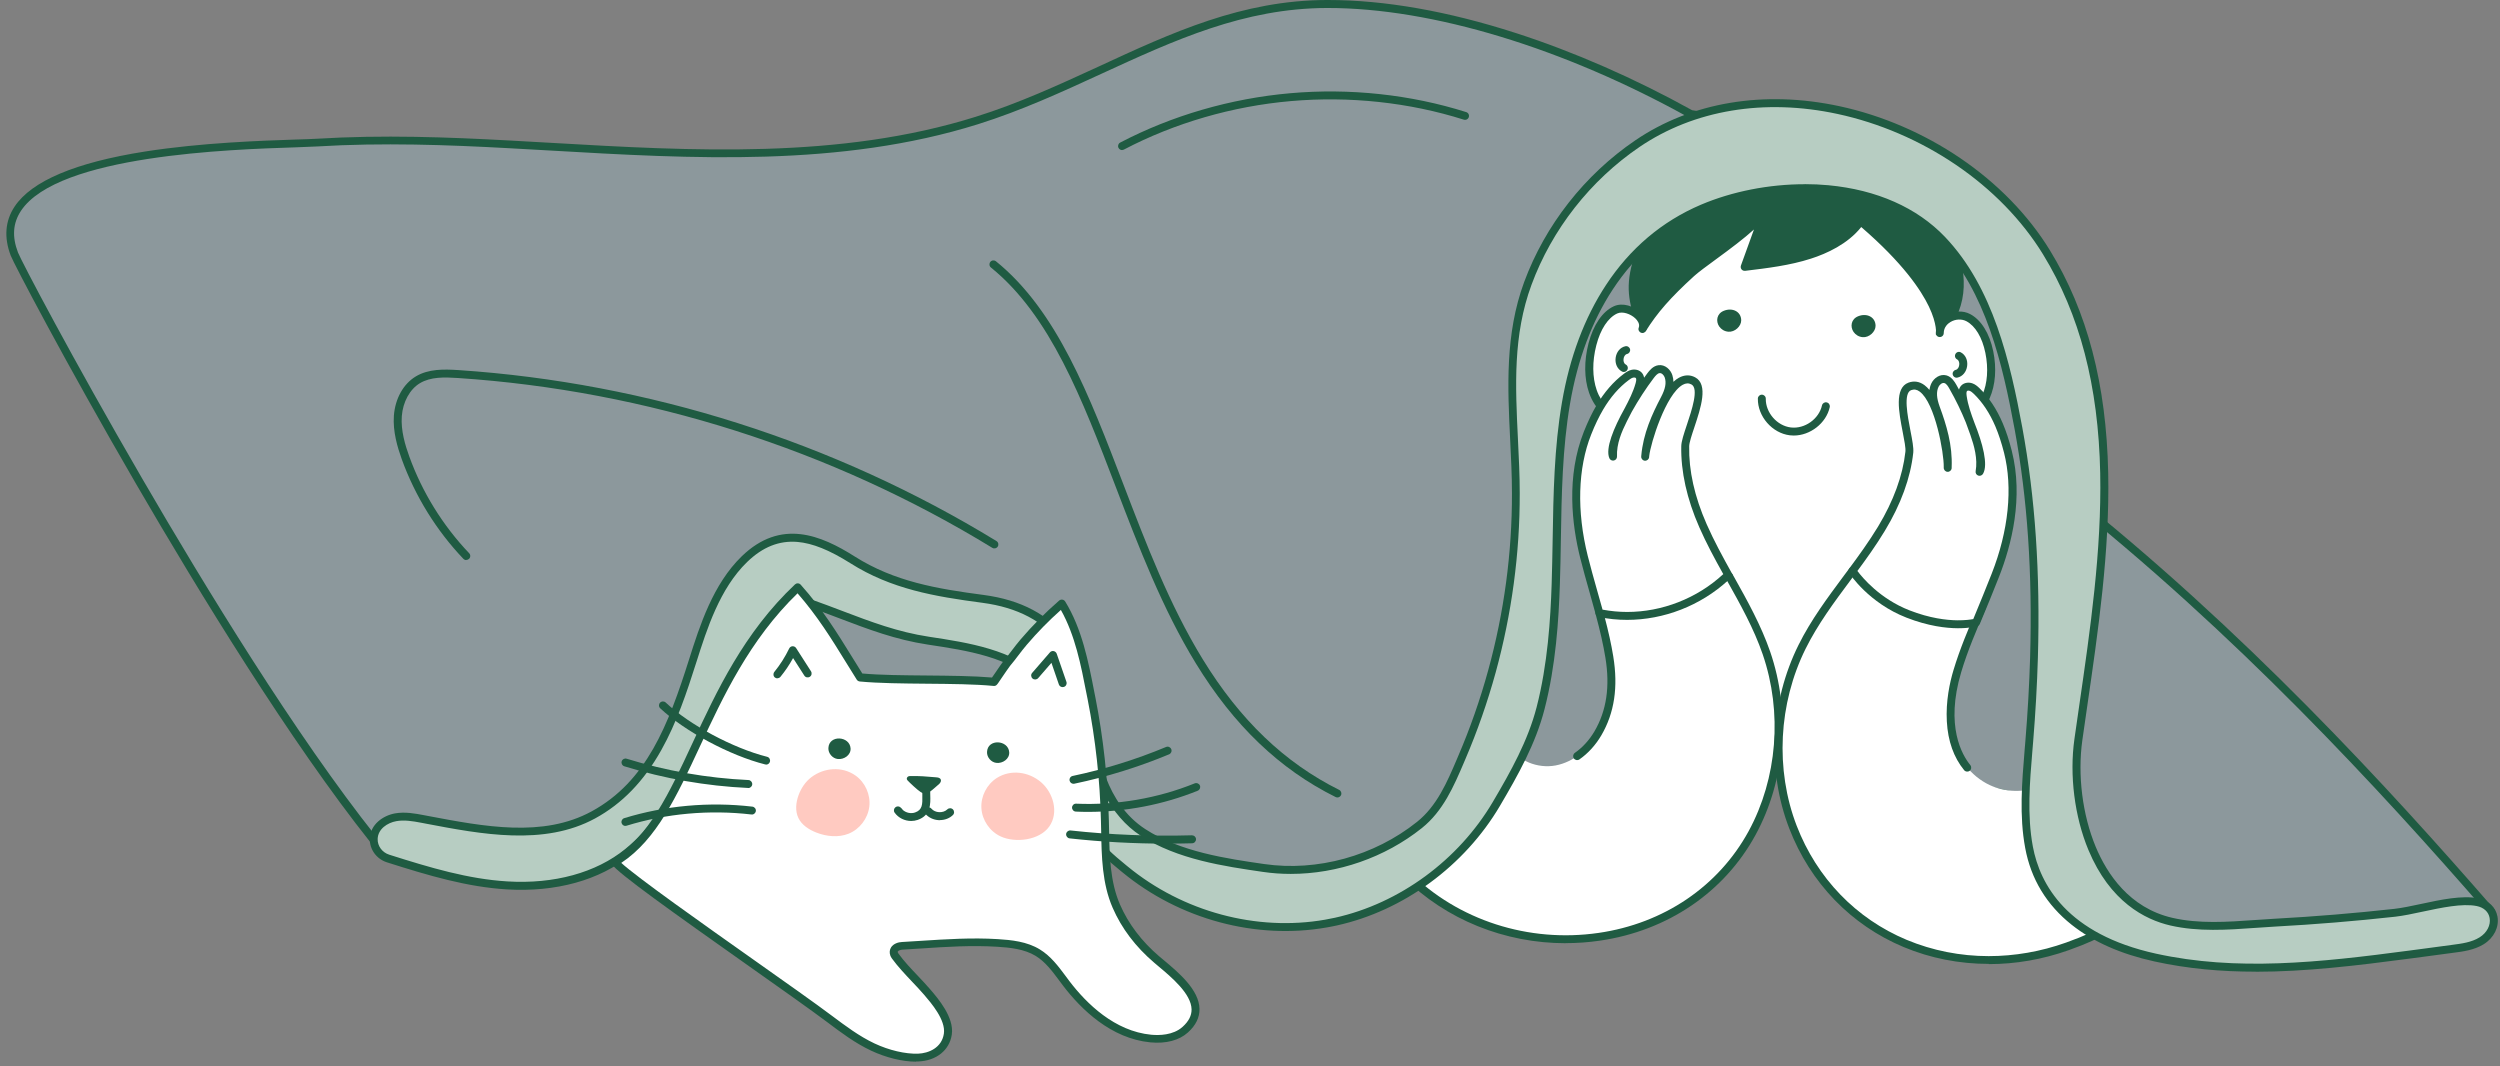
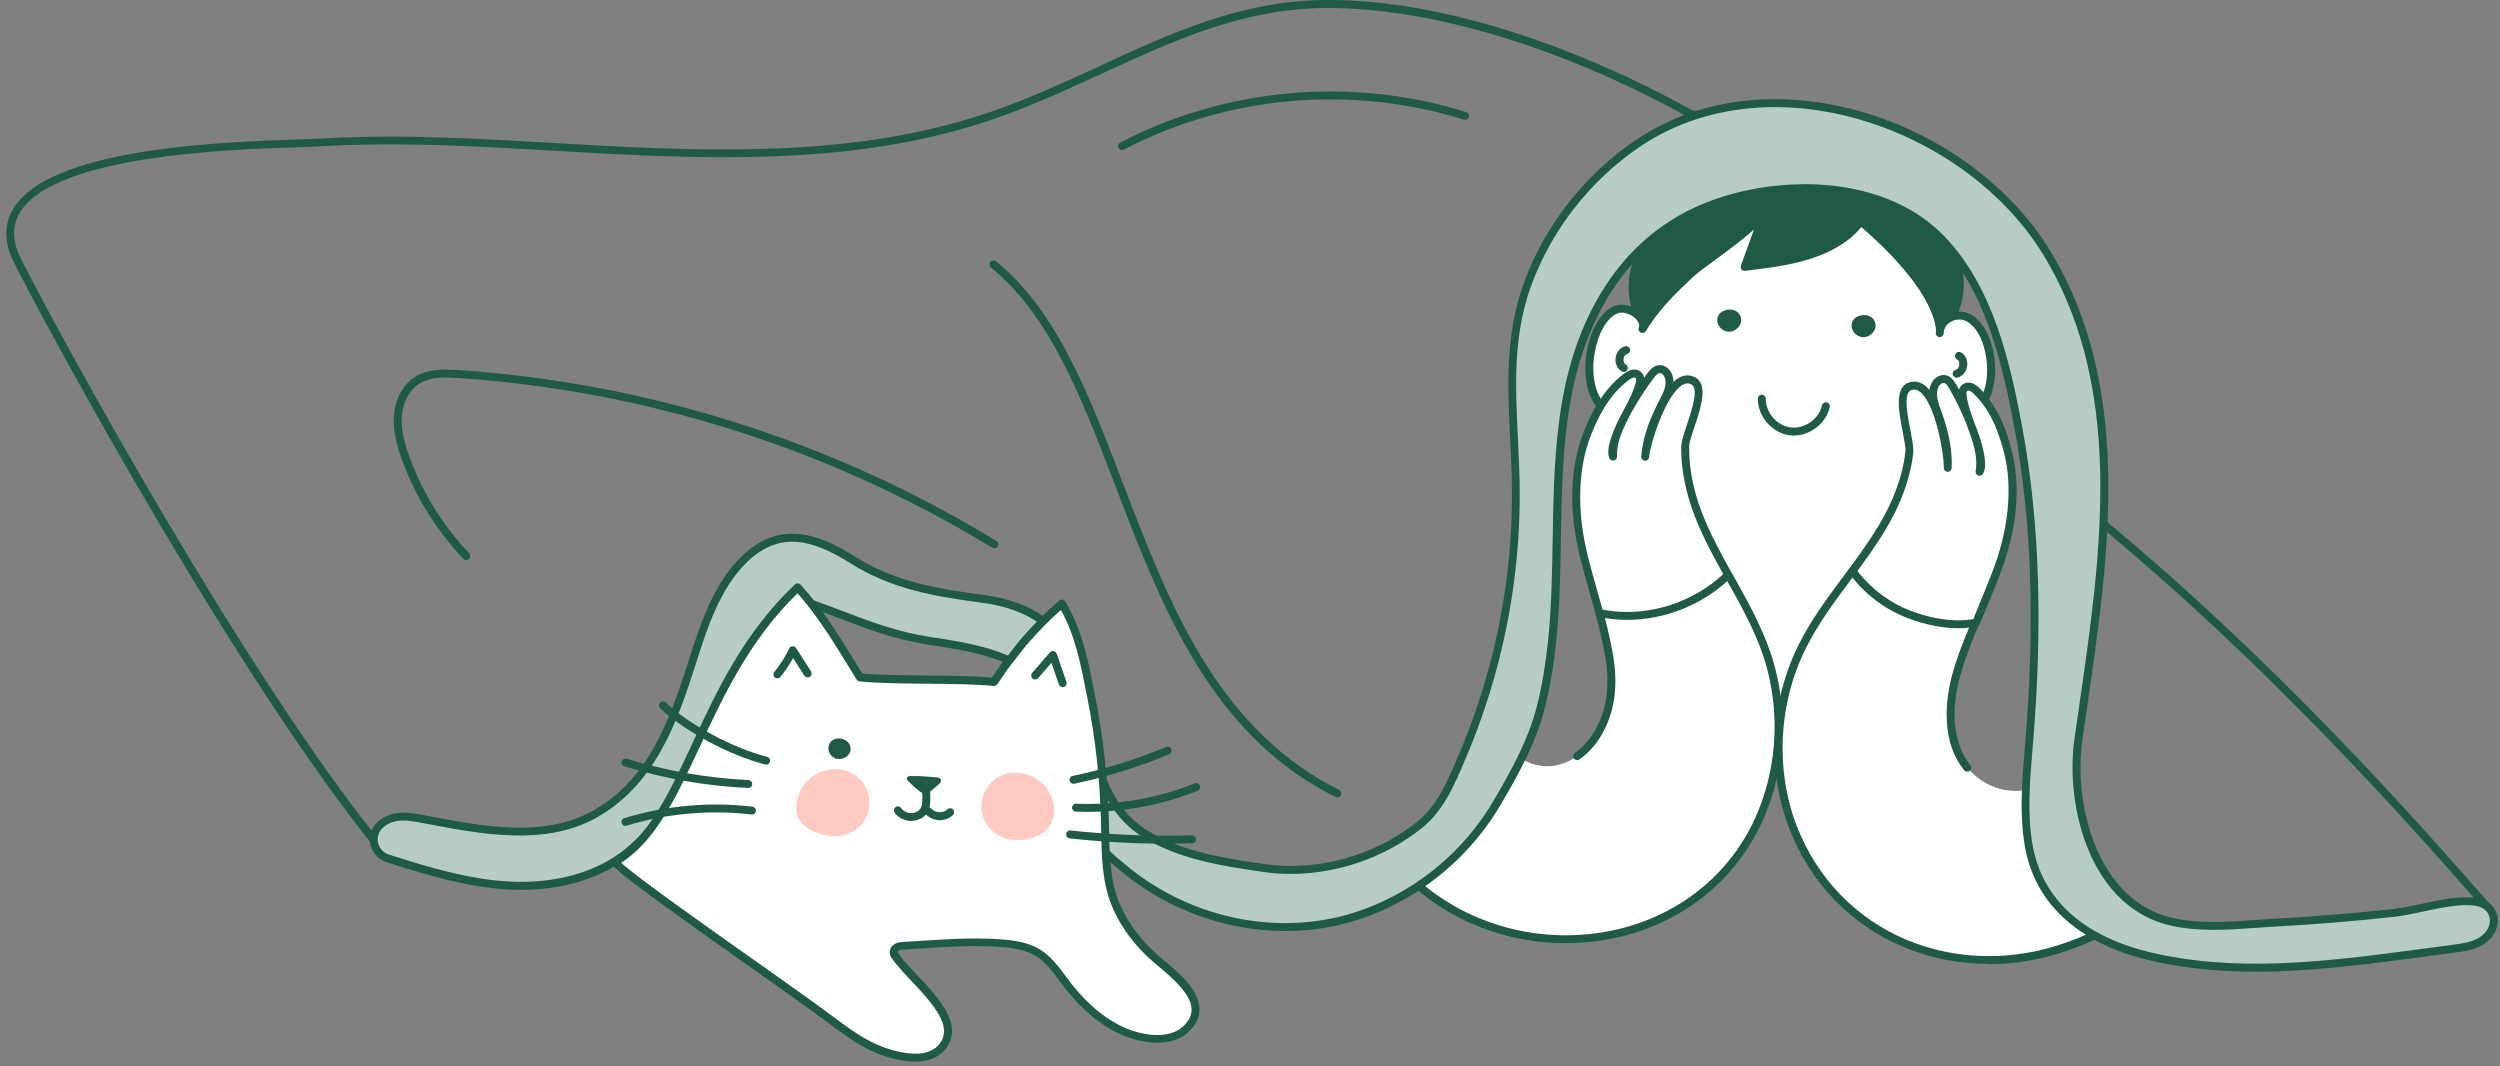
<svg xmlns="http://www.w3.org/2000/svg" width="347" height="148" viewBox="0 0 347 148" fill="none">
  <rect x="0" y="0" width="347" height="148" fill="#808080" stroke="none" />
  <g clip-path="url(#clip0_1330_120)">
-     <path opacity="0.3" d="M345.799 126.541C329.409 107.691 309.819 86.751 286.359 68.191C286.359 68.191 278.079 35.441 271.879 29.571C261.039 19.321 234.719 15.831 234.719 15.831C219.949 7.621 200.959 0.511 184.189 0.551C166.159 0.601 152.499 11.421 135.609 16.701C114.809 23.211 92.449 21.191 70.679 20.011C61.769 19.531 52.879 19.221 43.969 19.771C37.379 20.181 -3.891 19.771 1.999 35.241C2.849 37.471 30.679 89.941 51.869 116.561C51.869 116.561 64.529 121.511 75.659 120.511C95.579 118.711 123.009 109.271 151.189 107.291C151.189 107.291 148.669 122.081 177.789 125.111C197.809 127.191 203.309 110.051 206.249 109.361C251.949 98.541 267.629 109.501 287.389 111.781C287.389 111.781 289.189 129.441 299.349 130.541C333.479 134.221 345.799 126.541 345.799 126.541Z" fill="#A9D1DE" />
    <path d="M316.709 132.09C311.699 132.09 305.919 131.81 299.289 131.1C294.909 130.63 291.369 127.12 289.039 120.96C287.609 117.17 287.049 113.53 286.889 112.29C282.079 111.7 277.499 110.61 272.669 109.46C265.069 107.65 257.209 105.78 246.769 105.33C234.819 104.8 221.609 106.3 206.379 109.91C205.839 110.04 204.849 111.37 203.799 112.78C200.329 117.46 194.079 125.86 181.089 125.86C180.019 125.86 178.899 125.8 177.729 125.68C171.099 124.99 165.559 123.63 161.259 121.64C157.769 120.02 155.069 117.98 153.239 115.57C150.749 112.29 150.529 109.23 150.579 107.91C135.039 109.07 119.509 112.51 105.799 115.56C94.839 117.99 84.499 120.29 75.709 121.09C74.679 121.18 73.639 121.23 72.589 121.23C62.319 121.23 51.789 117.16 51.669 117.11C51.579 117.07 51.499 117.02 51.439 116.94C40.299 102.95 27.559 82.1 18.829 67.07C9.019 50.17 1.899 36.55 1.489 35.48C0.529 32.95 0.709 30.66 2.029 28.67C4.389 25.12 10.479 22.55 20.139 21.03C27.969 19.8 36.459 19.52 41.009 19.37C42.279 19.33 43.279 19.3 43.929 19.26C53.139 18.69 62.239 19.04 70.699 19.5C72.589 19.6 74.489 19.71 76.389 19.82C96.129 20.96 116.539 22.13 135.429 16.21C141.379 14.35 147.009 11.76 152.439 9.26C162.709 4.5 172.409 0.03 184.169 0C184.219 0 184.279 0 184.329 0C192.179 0 200.939 1.54 210.349 4.57C218.449 7.18 226.919 10.89 234.869 15.3C236.939 15.59 261.669 19.18 272.229 29.17C278.309 34.92 286.079 64.97 286.819 67.87C311.469 87.4 331.489 109.28 346.189 126.18C346.299 126.3 346.339 126.46 346.319 126.62C346.299 126.78 346.199 126.92 346.069 127.01C345.939 127.09 342.819 129 335.459 130.47C331.239 131.31 325.059 132.09 316.689 132.09H316.709ZM242.049 104.12C243.659 104.12 245.239 104.15 246.809 104.22C257.349 104.68 265.619 106.65 272.919 108.38C277.869 109.56 282.539 110.67 287.449 111.23C287.709 111.26 287.909 111.46 287.939 111.72C287.959 111.89 289.809 128.95 299.409 129.99C316.909 131.88 328.509 130.71 335.159 129.4C340.619 128.32 343.729 126.98 344.919 126.38C330.269 109.56 310.399 87.92 286.009 68.62C285.909 68.54 285.849 68.44 285.819 68.32C285.739 67.99 277.509 35.66 271.489 29.97C267.139 25.86 259.429 22.21 249.189 19.42C241.409 17.3 234.899 16.41 234.629 16.38C234.559 16.38 234.489 16.35 234.429 16.32C217.029 6.65 198.779 1.11 184.319 1.11C184.269 1.11 184.219 1.11 184.169 1.11C172.649 1.14 163.059 5.56 152.899 10.23C147.429 12.75 141.769 15.35 135.749 17.24C116.659 23.22 96.149 22.04 76.309 20.89C74.409 20.78 72.509 20.67 70.619 20.57C62.189 20.11 53.129 19.77 43.979 20.33C43.309 20.37 42.299 20.4 41.029 20.45C32.019 20.74 8.069 21.52 2.919 29.25C1.789 30.95 1.649 32.84 2.499 35.05C2.899 36.11 9.979 49.63 19.769 66.48C28.459 81.44 41.119 102.17 52.199 116.1C53.599 116.62 65.349 120.89 75.599 119.96C84.309 119.17 94.629 116.88 105.549 114.46C119.489 111.36 135.299 107.85 151.139 106.74C151.309 106.73 151.469 106.79 151.589 106.92C151.699 107.05 151.749 107.22 151.729 107.38C151.729 107.41 151.169 111.02 154.149 114.91C155.869 117.17 158.429 119.09 161.759 120.62C165.949 122.55 171.359 123.88 177.849 124.55C184.199 125.21 189.799 123.94 194.489 120.77C198.459 118.09 201.039 114.62 202.919 112.09C204.289 110.25 205.189 109.03 206.129 108.81C219.469 105.65 231.279 104.1 242.059 104.1L242.049 104.12Z" fill="#1F5B42" />
    <path d="M185.63 110.688C185.55 110.688 185.46 110.668 185.38 110.628C177.61 106.768 171.26 100.698 165.98 92.068C161.33 84.478 158.06 75.918 154.89 67.638C150.2 55.378 145.78 43.798 137.54 37.128C137.3 36.938 137.27 36.588 137.46 36.348C137.65 36.108 138 36.078 138.24 36.268C146.71 43.118 151.18 54.838 155.93 67.238C159.08 75.468 162.33 83.988 166.93 91.488C172.1 99.928 178.3 105.868 185.88 109.638C186.15 109.778 186.26 110.108 186.13 110.378C186.03 110.568 185.84 110.688 185.64 110.688H185.63Z" fill="#1F5B42" />
    <path d="M64.721 77.739C64.571 77.739 64.431 77.679 64.321 77.569C60.571 73.639 57.611 68.849 55.761 63.729C55.171 62.079 54.511 59.899 54.671 57.689C54.851 55.329 55.981 53.289 57.711 52.249C59.471 51.189 61.601 51.239 63.641 51.369C89.971 53.129 115.791 61.329 138.311 75.099C138.571 75.259 138.651 75.599 138.491 75.859C138.331 76.119 137.991 76.199 137.731 76.039C115.371 62.359 89.721 54.209 63.571 52.469C61.631 52.339 59.771 52.299 58.281 53.189C56.881 54.029 55.921 55.789 55.771 57.759C55.621 59.759 56.241 61.789 56.801 63.339C58.591 68.309 61.471 72.959 65.121 76.789C65.331 77.009 65.321 77.359 65.101 77.569C64.991 77.669 64.861 77.719 64.721 77.719V77.739Z" fill="#1F5B42" />
    <path d="M155.741 20.83C155.541 20.83 155.351 20.72 155.251 20.53C155.111 20.26 155.211 19.93 155.481 19.79C162.651 16.04 170.811 13.67 179.081 12.94C187.351 12.21 195.791 13.12 203.511 15.56C203.801 15.65 203.961 15.96 203.871 16.25C203.781 16.54 203.471 16.7 203.181 16.61C195.601 14.21 187.301 13.32 179.181 14.03C171.061 14.74 163.041 17.07 156.001 20.76C155.921 20.8 155.831 20.82 155.741 20.82V20.83Z" fill="#1F5B42" />
    <path d="M228.37 36.159C227.4 42.779 227.42 49.549 227.32 55.899C227.19 64.439 227.14 73.549 222.18 77.829C222.18 77.829 223.81 86.829 235.36 91.789C239.5 93.899 243.78 101.349 248.57 101.449C259.65 101.679 271.55 86.969 274.56 77.139C274.56 77.139 271.39 75.149 270.09 70.279C267.91 62.149 269.8 52.959 269.3 44.579C268.83 36.759 268.92 36.449 264.04 30.309C260.7 26.099 255.79 24.759 250.72 24.309C239.98 23.349 230 24.899 228.35 36.149L228.37 36.159Z" fill="white" />
    <path d="M248.841 102.009C248.751 102.009 248.661 102.009 248.571 102.009C245.461 101.939 242.691 99.139 240.001 96.439C238.301 94.719 236.691 93.1 235.121 92.299C229.031 89.68 225.701 85.939 223.971 83.26C222.081 80.329 221.651 78.04 221.631 77.939C221.601 77.749 221.661 77.549 221.811 77.419C226.501 73.37 226.621 64.7 226.751 56.319V55.9C226.771 55.23 226.771 54.55 226.781 53.87C226.861 48.05 226.931 42.039 227.801 36.08C228.581 30.73 231.311 27.059 235.911 25.149C239.531 23.649 244.391 23.2 250.771 23.77C253.721 24.029 256.161 24.57 258.231 25.399C260.811 26.439 262.851 27.93 264.471 29.98C269.341 36.12 269.381 36.719 269.811 44.039L269.841 44.569C270.031 47.69 269.881 50.969 269.741 54.139C269.501 59.529 269.261 65.109 270.611 70.159C271.841 74.76 274.811 76.669 274.841 76.689C275.051 76.82 275.151 77.079 275.071 77.32C273.491 82.499 269.621 88.689 264.971 93.48C259.611 98.999 253.881 102.029 248.811 102.029L248.841 102.009ZM235.631 91.309C237.351 92.189 239.021 93.879 240.791 95.659C243.321 98.21 245.941 100.85 248.601 100.91C253.431 101.02 258.971 98.1 264.211 92.7C268.631 88.15 272.321 82.309 273.931 77.37C273.031 76.68 270.671 74.54 269.571 70.439C268.171 65.23 268.421 59.559 268.661 54.09C268.801 50.95 268.941 47.7 268.761 44.63L268.731 44.099C268.281 36.529 268.111 36.309 263.621 30.66C260.881 27.209 256.891 25.419 250.691 24.869C244.501 24.32 239.811 24.75 236.351 26.169C232.081 27.939 229.641 31.23 228.911 36.239C228.051 42.13 227.971 48.099 227.901 53.88C227.901 54.559 227.881 55.239 227.871 55.91V56.33C227.741 64.809 227.611 73.579 222.791 78.029C222.971 78.719 223.521 80.54 224.931 82.7C226.581 85.24 229.761 88.79 235.581 91.29C235.581 91.29 235.581 91.29 235.591 91.29C235.591 91.29 235.611 91.29 235.621 91.299L235.631 91.309Z" fill="#1A1E22" />
-     <path d="M269.249 46.48C273.089 41.83 272.179 37.96 270.879 32.78C269.929 28.98 268.258 28.38 264.148 25.59C256.328 20.29 244.798 19.86 236.578 24.56C231.948 27.21 228.689 31.23 227.279 35.95C226.169 39.69 226.479 41.7 227.949 45.68C229.689 42.91 231.659 40.75 234.779 37.9C236.999 35.87 245.279 30.83 245.349 28.23C244.289 31.16 243.229 34.1 242.159 37.03C245.219 36.66 248.299 36.29 251.169 35.36C254.039 34.43 256.718 32.9 258.238 30.69C270.398 41.02 269.249 46.48 269.249 46.48Z" fill="#1F5B42" />
+     <path d="M269.249 46.48C273.089 41.83 272.179 37.96 270.879 32.78C269.929 28.98 268.258 28.38 264.148 25.59C256.328 20.29 244.798 19.86 236.578 24.56C231.948 27.21 228.689 31.23 227.279 35.95C226.169 39.69 226.479 41.7 227.949 45.68C229.689 42.91 231.659 40.75 234.779 37.9C236.999 35.87 245.279 30.83 245.349 28.23C244.289 31.16 243.229 34.1 242.159 37.03C245.219 36.66 248.299 36.29 251.169 35.36C254.039 34.43 256.718 32.9 258.238 30.69C270.398 41.02 269.249 46.48 269.249 46.48" fill="#1F5B42" />
    <path d="M269.249 47.032C269.169 47.032 269.089 47.012 269.009 46.982C268.779 46.872 268.659 46.622 268.709 46.382C268.709 46.342 268.919 45.032 267.729 42.542C266.629 40.252 264.119 36.502 258.339 31.512C256.469 33.872 253.539 35.202 251.349 35.902C248.409 36.852 245.269 37.222 242.229 37.592C242.039 37.612 241.849 37.542 241.729 37.392C241.609 37.242 241.579 37.042 241.639 36.862L243.449 31.852C242.079 33.102 240.229 34.492 238.149 36.012C236.869 36.952 235.759 37.762 235.149 38.312C231.849 41.322 230.029 43.402 228.419 45.982C228.309 46.162 228.099 46.262 227.899 46.242C227.689 46.222 227.509 46.082 227.439 45.882C225.929 41.802 225.599 39.662 226.759 35.802C228.209 30.942 231.599 26.782 236.309 24.092C240.369 21.772 245.429 20.592 250.539 20.782C255.649 20.972 260.599 22.522 264.459 25.142C265.009 25.512 265.529 25.862 265.989 26.162C269.019 28.162 270.539 29.162 271.419 32.652C272.719 37.832 273.749 41.912 269.679 46.842C269.569 46.972 269.419 47.042 269.249 47.042V47.032ZM258.239 30.142C258.369 30.142 258.499 30.192 258.599 30.272C267.189 37.572 269.259 42.542 269.709 44.942C272.359 40.972 271.499 37.522 270.339 32.912C269.569 29.832 268.339 29.022 265.369 27.072C264.909 26.772 264.389 26.422 263.829 26.042C256.209 20.872 244.859 20.452 236.839 25.032C232.379 27.582 229.169 31.512 227.799 36.102C226.829 39.362 226.979 41.222 228.089 44.442C229.619 42.192 231.429 40.202 234.399 37.492C235.059 36.892 236.179 36.072 237.489 35.112C239.749 33.452 243.289 30.872 244.419 29.132L244.819 28.042C244.909 27.792 245.169 27.642 245.439 27.692C245.709 27.742 245.899 27.982 245.889 28.252C245.879 28.672 245.719 29.122 245.429 29.592L242.969 36.382C245.679 36.052 248.439 35.672 250.989 34.842C254.939 33.572 256.859 31.712 257.769 30.382C257.859 30.252 257.999 30.172 258.149 30.152C258.169 30.152 258.199 30.152 258.219 30.152L258.239 30.142Z" fill="#1F5B42" />
    <path d="M228.071 45.722C228.051 45.522 228.031 45.182 227.971 44.932C227.591 43.412 225.801 42.302 224.231 43.022C222.601 43.772 221.541 45.792 221.031 47.802C220.471 49.972 220.401 52.342 221.091 54.342C221.781 56.342 223.311 57.912 225.141 58.122C227.581 58.402 230.361 55.842 230.811 53.652C231.101 52.252 231.331 48.242 230.701 46.962C230.251 46.042 228.131 46.202 228.081 45.732L228.071 45.722Z" fill="white" />
    <path d="M225.51 58.69C225.36 58.69 225.21 58.69 225.07 58.66C223.13 58.44 221.36 56.81 220.56 54.51C219.88 52.55 219.85 50.11 220.49 47.65C221.15 45.1 222.42 43.23 224 42.51C225.24 41.94 226.81 42.51 227.72 43.38C228.51 44.12 228.79 45.05 228.48 45.87C228.37 46.15 228.05 46.3 227.77 46.18C227.49 46.07 227.34 45.75 227.46 45.47C227.67 44.92 227.19 44.39 226.97 44.18C226.33 43.58 225.22 43.17 224.47 43.51C223.2 44.09 222.14 45.7 221.57 47.92C220.99 50.17 221.01 52.38 221.62 54.14C222.28 56.04 223.69 57.38 225.21 57.55C226.25 57.67 227.4 57.18 228.24 56.27C228.45 56.05 228.79 56.03 229.02 56.24C229.24 56.45 229.26 56.79 229.05 57.02C228.08 58.07 226.79 58.67 225.53 58.67L225.51 58.69Z" fill="#1F5B42" />
    <path d="M225.381 51.631C225.291 51.631 225.201 51.611 225.121 51.561C224.481 51.221 224.141 50.471 224.251 49.661C224.361 48.851 224.881 48.221 225.591 48.061C225.891 47.991 226.181 48.181 226.251 48.471C226.321 48.771 226.131 49.061 225.841 49.131C225.531 49.201 225.381 49.541 225.351 49.811C225.311 50.081 225.371 50.441 225.651 50.591C225.921 50.731 226.021 51.071 225.871 51.341C225.771 51.521 225.581 51.631 225.381 51.631Z" fill="#1F5B42" />
    <path d="M269.17 46.239C269.2 46.049 269.25 45.849 269.32 45.619C269.79 44.209 271.65 43.299 273.18 44.099C274.77 44.929 275.71 46.939 276.1 48.869C276.53 50.969 276.46 53.209 275.65 55.059C274.84 56.899 273.21 58.269 271.37 58.319C268.91 58.389 266.28 55.749 265.96 53.639C265.76 52.289 265.77 48.479 266.47 47.309C266.98 46.479 269.09 46.679 269.17 46.229V46.239Z" fill="white" />
    <path d="M271.27 58.882C269.91 58.882 268.52 58.202 267.54 57.032C267.34 56.802 267.37 56.452 267.61 56.252C267.84 56.052 268.19 56.082 268.39 56.322C269.17 57.252 270.31 57.802 271.36 57.772C272.89 57.722 274.38 56.572 275.15 54.832C275.86 53.222 276.01 51.142 275.57 48.982C275.13 46.832 274.17 45.232 272.93 44.582C272.28 44.242 271.41 44.282 270.73 44.692C270.38 44.902 269.8 45.372 269.79 46.242C269.79 46.542 269.54 46.792 269.23 46.782C268.93 46.782 268.68 46.532 268.69 46.222C268.7 45.192 269.24 44.282 270.17 43.732C271.18 43.132 272.47 43.072 273.45 43.592C274.98 44.392 276.15 46.272 276.66 48.742C277.15 51.132 276.97 53.442 276.17 55.262C275.23 57.382 273.36 58.802 271.4 58.852C271.36 58.852 271.32 58.852 271.28 58.852L271.27 58.882Z" fill="#1F5B42" />
    <path d="M271.58 52.43C271.33 52.43 271.1 52.26 271.04 52C270.97 51.7 271.16 51.41 271.45 51.34C271.76 51.27 271.91 50.93 271.94 50.66C271.98 50.39 271.92 50.03 271.64 49.88C271.37 49.74 271.27 49.4 271.42 49.13C271.56 48.86 271.9 48.76 272.17 48.91C272.81 49.25 273.15 50 273.04 50.81C272.93 51.62 272.41 52.25 271.7 52.41C271.66 52.41 271.62 52.42 271.58 52.42V52.43Z" fill="#1F5B42" />
    <path d="M257.279 46.079C256.779 45.359 256.909 44.289 257.929 43.889C259.119 43.419 260.309 43.999 260.329 45.209C260.339 46.039 259.439 46.879 258.539 46.799C257.979 46.749 257.549 46.459 257.289 46.089L257.279 46.079Z" fill="#1F5B42" />
    <path d="M238.631 45.322C238.131 44.602 238.261 43.532 239.281 43.132C240.471 42.662 241.661 43.242 241.681 44.452C241.691 45.282 240.791 46.122 239.891 46.042C239.331 45.992 238.901 45.702 238.641 45.332L238.631 45.322Z" fill="#1F5B42" />
    <path d="M248.971 60.452C248.791 60.452 248.621 60.441 248.441 60.422C245.981 60.132 243.951 57.791 243.991 55.322C243.991 55.022 244.251 54.772 244.551 54.782C244.851 54.782 245.101 55.041 245.091 55.342C245.061 57.272 246.651 59.102 248.571 59.331C250.491 59.562 252.471 58.161 252.891 56.272C252.961 55.971 253.251 55.782 253.551 55.852C253.851 55.922 254.031 56.212 253.971 56.511C253.471 58.752 251.251 60.452 248.981 60.452H248.971Z" fill="#1F5B42" />
    <path d="M222 85.092C222.54 87.112 223.03 89.132 223.37 91.202C223.97 94.872 223.71 98.502 221.79 101.792C220.51 103.972 218.41 105.772 215.93 106.242C213.44 106.712 210.62 105.632 209.44 103.392C210.06 104.572 205.57 109.722 204.84 110.662C203.34 112.582 201.69 114.342 200.01 116.132C198.43 117.812 196.67 119.312 194.98 120.882C194.88 120.972 194.98 121.152 195.22 121.402C208.97 135.132 233.71 133.042 243.19 115.652C247.3 108.092 247.98 98.792 245.18 90.652C243.89 86.912 241.94 83.472 240.01 80.012L222.01 85.112L222 85.092Z" fill="white" />
    <path d="M217.319 130.918C208.869 130.918 200.709 127.658 194.819 121.778C194.609 121.568 194.369 121.288 194.379 120.948C194.379 120.758 194.459 120.588 194.599 120.468C195.079 120.018 195.569 119.578 196.049 119.138C197.249 118.048 198.489 116.928 199.599 115.738C199.809 115.518 200.159 115.508 200.379 115.718C200.599 115.928 200.609 116.278 200.399 116.498C199.249 117.718 197.999 118.858 196.789 119.958C196.409 120.308 196.009 120.668 195.629 121.018C202.359 127.728 212.169 130.898 221.879 129.488C230.939 128.178 238.529 123.028 242.709 115.368C246.699 108.038 247.429 98.859 244.659 90.808C243.439 87.258 241.569 83.909 239.749 80.659V80.638L222.679 85.469C223.259 87.678 223.649 89.428 223.919 91.099C224.619 95.379 224.079 98.959 222.269 102.058C221.479 103.408 220.429 104.568 219.219 105.408C218.969 105.578 218.629 105.518 218.449 105.268C218.279 105.018 218.339 104.678 218.589 104.498C219.669 103.748 220.609 102.708 221.319 101.498C222.989 98.638 223.489 95.288 222.829 91.278C222.539 89.508 222.119 87.648 221.469 85.228C221.389 84.939 221.559 84.638 221.849 84.558L239.849 79.459C240.099 79.388 240.359 79.499 240.479 79.719L240.709 80.118C242.549 83.409 244.439 86.808 245.699 90.448C248.569 98.778 247.809 108.288 243.669 115.888C239.329 123.858 231.439 129.208 222.029 130.568C220.459 130.798 218.889 130.908 217.329 130.908L217.319 130.918Z" fill="#1F5B42" />
    <path d="M275.139 84.191C273.869 87.131 272.599 90.081 271.679 93.141C270.129 98.311 270.029 105.151 275.229 108.451C277.609 109.971 280.759 110.201 283.339 109.051C285.819 115.511 289.119 121.651 293.109 127.301C293.999 128.561 289.909 130.271 286.959 131.321C271.659 136.761 254.879 130.351 248.869 114.791C245.769 106.761 246.309 97.451 250.139 89.741C252.019 85.961 254.609 82.611 257.129 79.211L275.149 84.171L275.139 84.191Z" fill="white" />
    <path d="M276.041 133.789C271.971 133.789 267.951 133.009 264.221 131.449C256.911 128.389 251.271 122.549 248.351 114.999C245.231 106.929 245.711 97.399 249.641 89.509C251.351 86.059 253.681 82.939 255.921 79.919C256.171 79.579 256.431 79.239 256.681 78.899C256.821 78.719 257.051 78.639 257.271 78.699L275.291 83.659C275.441 83.699 275.571 83.809 275.641 83.949C275.711 84.089 275.711 84.259 275.641 84.409L275.581 84.559C274.361 87.389 273.101 90.319 272.211 93.309C269.971 100.799 272.351 104.819 273.481 106.199C273.671 106.439 273.641 106.779 273.401 106.979C273.161 107.169 272.821 107.139 272.621 106.899C271.181 105.139 270.371 102.869 270.221 100.139C270.061 97.329 270.631 94.699 271.151 92.989C272.021 90.099 273.211 87.279 274.381 84.559L257.341 79.869C257.161 80.109 256.981 80.349 256.811 80.589C254.591 83.569 252.301 86.659 250.631 90.019C246.841 97.639 246.381 106.829 249.381 114.619C252.191 121.889 257.611 127.509 264.641 130.449C268.241 131.949 272.111 132.709 276.031 132.709C279.611 132.709 283.241 132.089 286.771 130.829C292.051 128.949 292.611 127.919 292.671 127.739C292.681 127.699 292.681 127.689 292.661 127.649C292.141 126.919 291.631 126.169 291.131 125.419C290.961 125.169 291.031 124.819 291.291 124.659C291.541 124.489 291.891 124.559 292.051 124.819C292.541 125.559 293.051 126.299 293.561 127.019C293.791 127.339 293.841 127.709 293.731 128.079C293.511 128.789 292.581 129.949 287.151 131.879C283.501 133.179 279.751 133.819 276.041 133.819V133.789Z" fill="#1F5B42" />
    <path d="M257.119 79.23C258.529 77.33 259.909 75.41 261.139 73.38C263.089 70.15 264.599 66.52 265.009 62.75C265.209 60.91 262.779 54.46 265.069 53.61C268.649 52.28 270.459 62.88 270.329 64.92C270.469 61.99 269.699 59.33 268.709 56.62C268.339 55.61 268.079 54.47 268.559 53.44C268.819 52.9 269.419 52.47 269.999 52.62C270.489 52.75 270.789 53.22 271.039 53.65C273.059 57.18 275.779 63.76 274.759 65.48C275.069 63.7 274.609 61.89 274.009 60.18C273.409 58.48 272.669 56.81 272.419 55.02C272.359 54.61 272.349 54.14 272.649 53.85C272.889 53.63 273.269 53.6 273.569 53.72C273.869 53.84 274.129 54.05 274.369 54.28C275.719 55.59 276.729 57.22 277.469 58.96C277.979 60.16 278.369 61.42 278.689 62.69C280.119 68.31 279.059 74.49 276.959 79.81C276.379 81.28 274.909 84.94 274.279 86.39C274.279 86.39 270.539 87.45 264.809 85.21C259.679 83.21 257.109 79.22 257.109 79.22L257.119 79.23Z" fill="white" />
    <path d="M271.84 87.199C271.84 87.199 271.75 87.199 271.7 87.199C270.15 87.189 267.66 86.919 264.62 85.729C259.39 83.689 256.77 79.699 256.66 79.529C256.54 79.339 256.54 79.089 256.68 78.899C257.95 77.189 259.4 75.189 260.67 73.099C262.82 69.539 264.1 66.039 264.47 62.699C264.53 62.189 264.32 61.119 264.1 59.989C263.57 57.249 262.9 53.849 264.9 53.109C265.66 52.829 266.44 52.949 267.13 53.469C267.37 53.649 267.59 53.869 267.8 54.119C267.85 53.819 267.93 53.509 268.07 53.219C268.41 52.499 269.25 51.869 270.15 52.099C270.9 52.299 271.31 53.009 271.53 53.389C271.65 53.599 271.78 53.829 271.91 54.079C271.97 53.859 272.09 53.639 272.28 53.459C272.65 53.119 273.23 53.019 273.77 53.209C274.17 53.349 274.48 53.619 274.76 53.889C276.06 55.149 277.14 56.779 277.98 58.749C278.45 59.859 278.86 61.099 279.23 62.559C280.89 69.089 279.19 75.659 277.48 80.019C276.91 81.469 275.42 85.169 274.79 86.619C274.72 86.769 274.59 86.889 274.43 86.929C274.39 86.939 273.46 87.199 271.83 87.199H271.84ZM257.8 79.239C258.51 80.189 260.94 83.109 265.02 84.709C267.88 85.829 270.2 86.079 271.65 86.099C272.75 86.109 273.52 85.999 273.89 85.929C274.56 84.349 275.91 80.989 276.45 79.619C278.79 73.669 279.4 67.709 278.16 62.839C277.8 61.439 277.41 60.249 276.96 59.189C276.18 57.359 275.18 55.849 273.99 54.689C273.77 54.479 273.58 54.319 273.39 54.249C273.25 54.199 273.09 54.209 273.03 54.269C272.98 54.319 272.9 54.469 272.97 54.949C273.15 56.219 273.58 57.419 274.05 58.679C275.19 61.529 275.99 64.509 275.24 65.769C275.1 65.999 274.82 66.099 274.57 66.009C274.32 65.919 274.17 65.659 274.22 65.399C274.52 63.669 274.02 61.889 273.49 60.379C273.36 59.999 273.22 59.619 273.08 59.249C273 59.039 272.92 58.829 272.85 58.619C272.24 57.119 271.47 55.509 270.57 53.939C270.38 53.599 270.15 53.239 269.87 53.169C269.57 53.089 269.22 53.379 269.07 53.689C268.74 54.389 268.79 55.239 269.23 56.449C270.17 58.999 271.02 61.779 270.89 64.859C270.89 64.899 270.89 64.939 270.89 64.979C270.87 65.279 270.61 65.509 270.31 65.489C270.01 65.469 269.78 65.209 269.79 64.909C269.79 64.869 269.79 64.819 269.79 64.779C269.83 62.949 268.61 55.959 266.46 54.359C266.06 54.059 265.69 53.999 265.27 54.149C264.15 54.559 264.77 57.709 265.17 59.789C265.42 61.059 265.63 62.159 265.56 62.839C265.18 66.339 263.85 69.989 261.61 73.689C260.4 75.689 259.03 77.599 257.8 79.259V79.239Z" fill="#1F5B42" />
    <path d="M151.331 115.611C152.461 117.651 154.321 119.161 156.161 120.661C163.821 126.961 174.251 129.901 184.051 128.171C184.521 128.091 184.981 128.001 185.441 127.891C194.691 125.831 202.901 119.691 207.701 111.551C210.181 107.341 212.601 103.031 213.831 98.271C215.281 92.661 215.751 86.841 215.941 81.071C216.221 72.671 215.941 64.211 217.361 55.921C219.341 44.331 225.101 33.661 236.311 28.891C246.551 24.541 261.431 24.691 269.581 33.241C276.171 40.151 278.501 50.421 280.161 59.431C282.091 69.911 282.621 80.601 282.321 91.241C282.211 95.141 281.981 99.031 281.661 102.911C281.261 107.801 280.731 112.751 281.631 117.571C283.301 126.521 290.791 131.041 299.151 132.881C310.821 135.441 322.791 134.021 334.501 132.451C336.501 132.181 338.501 131.911 340.501 131.651C341.871 131.471 343.281 131.271 344.451 130.541C346.881 129.031 346.711 125.751 343.881 125.181C340.721 124.541 335.651 126.291 332.401 126.651C326.871 127.261 321.321 127.721 315.771 128.021C311.031 128.271 306.051 128.961 301.371 127.881C290.531 125.371 287.191 111.701 288.471 102.611C291.631 80.331 296.401 55.141 284.041 34.971C273.051 17.041 245.551 7.471 227.271 19.891C220.421 24.551 214.951 31.451 212.051 39.301C208.531 48.831 210.371 58.541 210.391 68.421C210.411 76.761 209.281 85.101 207.071 93.141C205.951 97.221 204.551 101.221 202.881 105.101C201.411 108.531 199.991 112.061 196.991 114.461C190.991 119.251 182.971 121.531 175.361 120.421C169.711 119.601 163.491 118.651 158.611 115.471C153.931 112.421 151.901 106.691 151.521 101.441C151.211 97.141 150.451 92.531 147.821 89.121C144.971 85.421 141.051 83.681 136.421 83.071C129.891 82.211 123.941 81.201 118.321 77.661C113.171 74.411 108.181 72.831 103.301 77.561C99.501 81.241 97.701 86.711 96.141 91.621C93.511 99.901 90.461 108.641 82.321 113.051C75.241 116.901 66.581 115.121 58.661 113.621C57.411 113.381 56.131 113.151 54.881 113.381C53.371 113.651 51.891 114.721 51.841 116.381C51.811 117.621 52.641 118.731 53.831 119.101C59.231 120.821 64.701 122.491 70.351 122.841C76.271 123.201 82.501 121.961 87.101 118.231C91.281 114.841 93.961 110.111 95.981 105.201C98.181 99.831 101.401 94.901 104.301 89.851C106.051 86.801 108.301 82.241 112.421 83.691C118.021 85.661 122.881 87.981 128.841 88.881C134.381 89.721 140.321 90.621 144.391 94.461C147.341 97.251 148.771 101.131 149.561 105.021C150.241 108.391 149.641 112.551 151.311 115.571L151.331 115.611Z" fill="#B7CDC2" />
    <path d="M313.099 134.869C308.339 134.869 303.669 134.469 299.039 133.449C294.389 132.429 290.519 130.719 287.549 128.359C284.069 125.599 281.899 122.019 281.099 117.709C280.259 113.209 280.649 108.569 281.019 104.089C281.049 103.689 281.089 103.299 281.119 102.899C281.449 98.899 281.669 94.979 281.779 91.259C282.119 79.569 281.409 69.209 279.629 59.569C277.969 50.599 275.659 40.449 269.189 33.659C264.519 28.759 258.179 27.229 253.689 26.809C247.969 26.269 241.719 27.229 236.539 29.429C231.349 31.639 227.079 35.249 223.849 40.179C220.959 44.589 218.959 49.929 217.919 56.039C216.859 62.229 216.749 68.649 216.649 74.859C216.619 76.909 216.579 79.029 216.509 81.119C216.349 85.979 215.959 92.329 214.379 98.439C213.139 103.249 210.739 107.529 208.189 111.859C203.279 120.189 194.819 126.399 185.579 128.449C185.109 128.549 184.639 128.649 184.159 128.729C174.329 130.459 163.739 127.609 155.819 121.099L155.659 120.969C153.859 119.489 152.009 117.969 150.859 115.889C149.739 113.859 149.589 111.389 149.449 108.999C149.369 107.649 149.289 106.369 149.049 105.179C148.109 100.559 146.469 97.199 144.039 94.909C140.089 91.179 134.339 90.309 128.779 89.469C124.299 88.789 120.489 87.339 116.469 85.809C115.109 85.289 113.699 84.759 112.259 84.249C108.839 83.049 106.789 86.659 105.149 89.569C105.029 89.779 104.919 89.979 104.809 90.169C104.129 91.349 103.429 92.539 102.749 93.689C100.509 97.469 98.199 101.369 96.529 105.459C94.049 111.499 91.179 115.709 87.489 118.709C83.219 122.179 77.129 123.859 70.359 123.449C64.819 123.109 59.539 121.549 53.699 119.689C52.259 119.229 51.289 117.889 51.329 116.429C51.379 114.429 53.179 113.199 54.819 112.899C56.209 112.649 57.649 112.919 58.799 113.139L59.379 113.249C67.239 114.739 75.359 116.289 82.099 112.629C89.759 108.469 92.769 100.609 95.649 91.509C97.119 86.869 98.959 81.089 102.949 77.219C108.389 71.949 113.939 74.269 118.649 77.249C124.139 80.719 129.999 81.719 136.529 82.579C141.729 83.269 145.579 85.319 148.299 88.839C151.129 92.519 151.819 97.519 152.109 101.459C152.319 104.349 153.409 111.459 158.949 115.069C163.829 118.249 170.279 119.179 175.469 119.929C182.829 120.999 190.759 118.809 196.679 114.079C199.439 111.879 200.849 108.579 202.209 105.389L202.399 104.939C204.049 101.099 205.449 97.099 206.559 93.049C208.769 85.009 209.879 76.739 209.859 68.479C209.859 65.979 209.729 63.449 209.609 60.999C209.259 53.809 208.889 46.379 211.549 39.159C214.469 31.249 219.949 24.259 226.979 19.479C234.789 14.169 244.849 12.489 255.309 14.739C261.209 16.009 266.999 18.499 272.069 21.939C277.229 25.439 281.539 29.859 284.519 34.729C289.719 43.219 292.369 53.339 292.619 65.669C292.839 76.489 291.239 87.499 289.689 98.149C289.469 99.689 289.239 101.219 289.029 102.739C288.349 107.579 289.039 113.109 290.889 117.549C292.449 121.279 295.549 126.009 301.499 127.389C305.199 128.249 309.159 127.969 312.989 127.699C313.899 127.639 314.829 127.569 315.739 127.519C321.259 127.219 326.849 126.759 332.339 126.149C333.399 126.029 334.679 125.759 336.029 125.469C338.719 124.889 341.769 124.239 343.989 124.689C345.419 124.979 346.419 125.929 346.649 127.219C346.909 128.669 346.159 130.179 344.739 131.059C343.429 131.869 341.839 132.079 340.569 132.239C339.299 132.409 338.029 132.579 336.759 132.749C336.029 132.849 335.299 132.949 334.569 133.039C327.039 134.039 319.959 134.879 313.089 134.879L313.099 134.869ZM250.509 25.559C251.609 25.559 252.699 25.609 253.769 25.709C260.489 26.339 266.089 28.819 269.969 32.889C276.649 39.899 279.009 50.229 280.699 59.359C282.489 69.079 283.199 79.519 282.859 91.279C282.749 95.019 282.529 98.959 282.199 102.979C282.169 103.379 282.129 103.769 282.099 104.169C281.729 108.579 281.349 113.139 282.159 117.499C283.149 122.789 286.919 129.659 299.259 132.369C310.419 134.819 321.789 133.619 334.419 131.939C335.149 131.839 335.879 131.739 336.609 131.649C337.879 131.479 339.149 131.309 340.419 131.139C341.649 130.979 343.049 130.799 344.159 130.109C345.189 129.469 345.739 128.409 345.559 127.409C345.409 126.559 344.749 125.959 343.769 125.759C341.779 125.359 338.849 125.989 336.259 126.539C334.879 126.839 333.579 127.109 332.459 127.239C326.939 127.849 321.339 128.309 315.799 128.609C314.899 128.659 313.969 128.719 313.069 128.789C309.159 129.069 305.119 129.349 301.249 128.459C297.709 127.639 292.869 125.159 289.869 117.969C287.949 113.359 287.219 107.599 287.929 102.579C288.149 101.059 288.369 99.529 288.589 97.989C290.129 87.389 291.719 76.419 291.509 65.689C291.269 53.559 288.669 43.619 283.569 35.299C280.669 30.569 276.479 26.259 271.439 22.849C266.479 19.489 260.819 17.059 255.059 15.819C244.899 13.629 235.139 15.259 227.579 20.389C220.739 25.039 215.409 31.839 212.569 39.539C209.989 46.539 210.329 53.539 210.689 60.939C210.809 63.399 210.939 65.939 210.939 68.469C210.959 76.829 209.829 85.199 207.599 93.339C206.469 97.439 205.059 101.489 203.389 105.379L203.199 105.829C201.779 109.149 200.309 112.579 197.339 114.949C192.209 119.039 185.639 121.299 179.159 121.299C177.859 121.299 176.569 121.209 175.289 121.019C169.989 120.249 163.399 119.299 158.319 115.989C154.129 113.259 151.449 107.989 150.979 101.539C150.709 97.749 150.049 92.959 147.399 89.509C144.869 86.229 141.259 84.319 136.359 83.669C129.699 82.789 123.719 81.769 118.039 78.179C115.119 76.339 112.779 75.399 110.679 75.219C108.139 75.009 105.859 75.919 103.699 78.009C99.899 81.689 98.119 87.319 96.679 91.839C95.319 96.139 93.919 100.309 91.789 104.109C89.359 108.449 86.359 111.549 82.599 113.599C75.519 117.449 66.819 115.789 59.149 114.329L58.579 114.219C57.229 113.959 56.099 113.779 54.999 113.979C53.779 114.199 52.459 115.059 52.419 116.449C52.389 117.429 53.049 118.319 54.019 118.629C59.779 120.459 64.999 122.009 70.409 122.339C76.909 122.739 82.719 121.139 86.779 117.849C90.319 114.979 93.089 110.909 95.499 105.039C97.209 100.879 99.539 96.939 101.789 93.129C102.469 91.979 103.169 90.799 103.839 89.619C103.949 89.429 104.059 89.229 104.179 89.019C105.929 85.929 108.329 81.699 112.619 83.209C114.069 83.719 115.489 84.259 116.859 84.779C120.829 86.289 124.579 87.719 128.939 88.379C134.399 89.209 140.589 90.139 144.789 94.109C147.389 96.569 149.139 100.119 150.119 104.969C150.379 106.229 150.459 107.609 150.539 108.939C150.669 111.209 150.809 113.549 151.809 115.359C152.849 117.249 154.629 118.709 156.339 120.119L156.499 120.249C164.169 126.559 174.429 129.319 183.939 127.649C184.399 127.569 184.859 127.479 185.309 127.379C194.259 125.389 202.449 119.379 207.209 111.299C209.719 107.039 212.069 102.829 213.279 98.169C214.829 92.169 215.209 85.889 215.369 81.089C215.439 79.019 215.469 76.899 215.509 74.849C215.609 68.599 215.719 62.139 216.799 55.859C217.869 49.589 219.919 44.119 222.899 39.579C226.249 34.469 230.689 30.719 236.079 28.419C240.449 26.559 245.559 25.569 250.499 25.569L250.509 25.559Z" fill="#1F5B42" />
    <path d="M154.93 125.769C153.33 122.079 153.44 117.919 153.35 113.899C153.22 108.219 152.6 102.549 151.5 96.979C150.62 92.489 149.79 87.719 147.38 83.789C145.49 85.429 143.72 87.209 142.09 89.109C141.28 90.059 140.57 91.099 139.76 92.059C139.51 92.359 137.98 94.649 137.95 94.649C132.82 94.149 124.49 94.529 119.36 94.029C116.56 89.589 114.4 85.669 110.71 81.539C96.83 94.629 95.71 113.439 85.35 119.649C86.76 121.649 108.68 136.599 115.12 141.429C117.04 142.869 118.97 144.319 121.14 145.339C122.99 146.209 125.37 146.889 127.44 146.809C129.41 146.739 131.24 145.659 131.55 143.559C131.85 141.529 129.94 139.189 128.69 137.739C127.23 136.039 125.56 134.529 124.24 132.719C124.18 132.629 124.12 132.539 124.08 132.429C123.83 131.699 124.59 131.329 125.21 131.299C129.63 131.049 133.97 130.629 138.44 130.899C140.37 131.019 142.37 131.239 144.03 132.249C145.7 133.269 146.8 134.969 147.99 136.519C150.9 140.339 154.93 143.699 159.71 144.169C161.4 144.329 163.24 144.069 164.5 142.929C168.45 139.349 163.16 135.439 160.53 133.199C158.13 131.149 156.18 128.679 154.92 125.789L154.93 125.769Z" fill="white" />
    <path d="M127.14 147.36C125.27 147.36 122.97 146.8 120.91 145.83C118.68 144.78 116.71 143.3 114.8 141.86C112.56 140.18 108.39 137.23 103.97 134.11C93.38 126.63 85.81 121.24 84.91 119.95C84.82 119.82 84.79 119.67 84.82 119.52C84.85 119.37 84.94 119.24 85.08 119.16C90.06 116.17 92.87 110.14 96.12 103.14C99.46 95.95 103.26 87.8 110.34 81.12C110.45 81.02 110.59 80.96 110.74 80.97C110.89 80.97 111.03 81.04 111.13 81.15C114.17 84.55 116.19 87.83 118.33 91.29C118.77 92 119.22 92.74 119.69 93.48C122.2 93.71 125.49 93.73 128.67 93.76C131.86 93.79 135.15 93.82 137.69 94.04C137.8 93.88 137.94 93.67 138.08 93.48C138.72 92.54 139.19 91.86 139.34 91.68C139.73 91.22 140.11 90.73 140.47 90.25C140.85 89.75 141.25 89.23 141.67 88.74C143.31 86.82 145.11 85.01 147.01 83.36C147.13 83.25 147.3 83.21 147.46 83.23C147.62 83.25 147.76 83.35 147.85 83.49C150.18 87.29 151.06 91.77 151.9 96.11L152.05 96.86C153.15 102.46 153.77 108.18 153.91 113.87C153.92 114.32 153.93 114.77 153.94 115.22C154 118.73 154.07 122.36 155.45 125.54C156.62 128.23 158.46 130.66 160.91 132.75C161.09 132.91 161.29 133.07 161.5 133.24C163.59 134.99 166.44 137.38 166.49 140.04C166.51 141.22 165.98 142.32 164.89 143.3C163.68 144.4 161.83 144.89 159.67 144.68C154.21 144.15 150.07 140.11 147.56 136.82C147.38 136.59 147.2 136.35 147.03 136.11C146.07 134.82 145.08 133.49 143.75 132.68C142.18 131.72 140.17 131.52 138.42 131.41C134.91 131.19 131.39 131.41 128 131.64C127.1 131.7 126.17 131.76 125.26 131.81C124.95 131.83 124.69 131.95 124.62 132.06C124.61 132.08 124.59 132.11 124.62 132.21C124.63 132.25 124.66 132.29 124.7 132.35C125.5 133.45 126.46 134.46 127.39 135.44C127.97 136.05 128.56 136.68 129.12 137.33C130.2 138.59 132.46 141.21 132.11 143.6C131.79 145.77 129.97 147.23 127.47 147.33C127.36 147.33 127.26 147.33 127.15 147.33L127.14 147.36ZM86.21 119.75C88.38 121.75 97.66 128.31 104.6 133.21C109.03 136.34 113.21 139.29 115.46 140.98C117.33 142.38 119.26 143.83 121.38 144.83C123.4 145.78 125.66 146.31 127.42 146.25C128.89 146.2 130.72 145.44 131.01 143.47C131.29 141.59 129.25 139.22 128.28 138.09C127.74 137.46 127.15 136.84 126.58 136.24C125.63 135.23 124.64 134.19 123.8 133.04C123.69 132.89 123.62 132.75 123.57 132.61C123.43 132.21 123.48 131.81 123.69 131.48C124.02 130.98 124.68 130.77 125.19 130.75C126.1 130.7 127.03 130.64 127.93 130.58C131.36 130.36 134.91 130.13 138.49 130.35C140.38 130.47 142.54 130.68 144.33 131.78C145.84 132.7 146.9 134.12 147.92 135.49C148.09 135.72 148.27 135.96 148.44 136.19C150.82 139.31 154.72 143.13 159.78 143.62C160.84 143.72 162.83 143.72 164.15 142.52C165 141.75 165.4 140.96 165.39 140.1C165.35 137.94 162.61 135.64 160.79 134.12C160.58 133.95 160.38 133.78 160.2 133.62C157.62 131.42 155.68 128.86 154.44 126.01C152.97 122.63 152.9 118.89 152.84 115.27C152.84 114.82 152.82 114.37 152.81 113.93C152.68 108.3 152.06 102.64 150.97 97.1L150.82 96.35C150.04 92.33 149.23 88.18 147.25 84.66C145.57 86.15 143.98 87.78 142.52 89.49C142.12 89.96 141.73 90.46 141.36 90.95C140.99 91.44 140.6 91.95 140.19 92.43C140.06 92.59 139.39 93.56 139 94.14C138.84 94.37 138.7 94.58 138.6 94.73C138.38 95.05 138.25 95.24 137.92 95.21C135.38 94.96 131.97 94.93 128.67 94.9C125.35 94.87 121.92 94.84 119.33 94.59C119.16 94.57 119.01 94.48 118.92 94.34C118.4 93.51 117.89 92.7 117.41 91.91C115.39 88.63 113.47 85.53 110.7 82.35C104.03 88.82 100.37 96.68 97.13 103.64C93.92 110.53 91.14 116.52 86.23 119.77L86.21 119.75Z" fill="#1F5B42" />
    <path d="M86.811 114.641C86.571 114.641 86.361 114.491 86.281 114.251C86.191 113.961 86.351 113.651 86.641 113.561C92.291 111.821 98.441 111.261 104.431 111.961C104.731 112.001 104.951 112.271 104.911 112.571C104.871 112.871 104.601 113.091 104.301 113.051C98.461 112.371 92.471 112.911 86.961 114.611C86.911 114.631 86.851 114.631 86.801 114.631L86.811 114.641Z" fill="#1F5B42" />
    <path d="M103.861 109.37C103.861 109.37 103.841 109.37 103.831 109.37C98.011 109.1 92.231 108.09 86.651 106.36C86.361 106.27 86.201 105.96 86.291 105.67C86.381 105.38 86.691 105.22 86.981 105.31C92.471 107.01 98.151 108 103.881 108.27C104.181 108.28 104.421 108.54 104.411 108.85C104.401 109.15 104.151 109.38 103.861 109.38V109.37Z" fill="#1F5B42" />
    <path d="M106.34 106.121C106.34 106.121 106.25 106.121 106.2 106.101C101.32 104.871 95.06 101.521 91.64 98.311C91.42 98.101 91.41 97.751 91.62 97.531C91.83 97.311 92.18 97.301 92.4 97.511C95.7 100.611 101.75 103.851 106.47 105.041C106.77 105.111 106.94 105.411 106.87 105.711C106.81 105.961 106.58 106.131 106.34 106.131V106.121Z" fill="#1F5B42" />
    <path d="M149 108.79C148.74 108.79 148.52 108.61 148.46 108.35C148.4 108.05 148.59 107.76 148.89 107.7C153.32 106.77 157.68 105.42 161.85 103.68C162.13 103.56 162.45 103.7 162.57 103.98C162.69 104.26 162.55 104.58 162.27 104.7C158.04 106.46 153.61 107.84 149.11 108.78C149.07 108.78 149.03 108.79 149 108.79Z" fill="#1F5B42" />
    <path d="M151.039 112.69C150.469 112.69 149.899 112.68 149.329 112.65C149.029 112.64 148.789 112.38 148.799 112.08C148.809 111.78 149.069 111.53 149.369 111.55C154.999 111.79 160.689 110.81 165.829 108.73C166.109 108.62 166.429 108.75 166.549 109.03C166.659 109.31 166.529 109.63 166.249 109.75C161.479 111.68 156.249 112.69 151.039 112.69Z" fill="#1F5B42" />
    <path d="M161.919 117.098C157.429 117.098 152.919 116.858 148.469 116.368C148.169 116.338 147.949 116.058 147.979 115.758C148.009 115.458 148.289 115.238 148.589 115.268C154.159 115.878 159.829 116.098 165.439 115.938C165.739 115.938 165.999 116.168 166.009 116.478C166.009 116.778 165.779 117.038 165.469 117.048C164.289 117.078 163.109 117.098 161.919 117.098Z" fill="#1F5B42" />
    <path d="M118.72 107.632C116.86 106.322 114.37 106.552 112.62 107.872C111.8 108.492 111.21 109.382 110.85 110.342C110.47 111.372 110.34 112.552 110.82 113.542C111.29 114.522 112.28 115.152 113.29 115.552C114.71 116.112 116.35 116.282 117.77 115.722C119.31 115.112 120.46 113.612 120.66 111.962C120.86 110.312 120.09 108.592 118.73 107.632H118.72Z" fill="#FFCAC1" />
    <path d="M138.38 107.97C140.31 106.76 142.78 107.12 144.46 108.54C146.19 109.99 147.01 112.79 145.63 114.73C144.27 116.64 140.93 117.04 138.9 116.1C137.39 115.41 136.32 113.85 136.22 112.19C136.11 110.53 136.98 108.85 138.38 107.97Z" fill="#FFCAC1" />
    <path d="M125.949 108.29C125.739 108.06 125.939 107.73 126.269 107.72C127.489 107.68 128.709 107.78 129.919 107.89C130.179 107.91 130.479 107.95 130.579 108.2C130.609 108.28 130.609 108.37 130.589 108.45C130.529 108.69 130.319 108.86 130.109 109.03C129.459 109.55 128.699 110.52 127.779 109.93C127.349 109.66 126.259 108.64 125.939 108.29H125.949Z" fill="#1F5B42" />
    <path d="M126.47 113.951C125.58 113.951 124.7 113.531 124.18 112.801C124.01 112.571 124.05 112.251 124.27 112.061C124.49 111.871 124.81 111.881 125.02 112.091L125.21 112.281C125.21 112.281 125.29 112.371 125.31 112.421C125.76 112.821 126.44 112.971 127.01 112.771C128.03 112.411 128.05 111.671 128.02 110.381C128.02 110.051 128 109.711 128.02 109.381C128.04 109.081 128.3 108.841 128.6 108.861C128.9 108.881 129.14 109.141 129.12 109.441C129.1 109.721 129.12 110.021 129.12 110.341C129.16 111.601 129.2 113.161 127.38 113.801C127.09 113.901 126.78 113.951 126.48 113.951H126.47Z" fill="#1F5B42" />
    <path d="M130.45 113.84C130.45 113.84 130.36 113.84 130.31 113.84C129.57 113.8 128.89 113.48 128.44 112.96C128.24 112.73 128.27 112.38 128.5 112.18C128.73 111.98 129.08 112.01 129.28 112.24C129.53 112.53 129.92 112.71 130.36 112.73C130.8 112.75 131.21 112.61 131.49 112.34C131.71 112.13 132.06 112.13 132.27 112.35C132.48 112.57 132.48 112.92 132.26 113.13C131.8 113.58 131.14 113.83 130.45 113.83V113.84Z" fill="#1F5B42" />
-     <path d="M138.299 105.889C137.569 105.809 136.969 105.109 136.999 104.379C137.069 102.499 139.959 102.679 140.079 104.409C140.139 105.349 139.159 105.989 138.299 105.889Z" fill="#1F5B42" />
    <path d="M116.28 105.35C115.55 105.27 114.95 104.57 114.98 103.84C115.05 101.96 117.94 102.14 118.06 103.87C118.12 104.81 117.14 105.45 116.28 105.35Z" fill="#1F5B42" />
    <path d="M107.909 94.16C107.789 94.16 107.669 94.12 107.559 94.04C107.319 93.85 107.289 93.5 107.479 93.26C108.289 92.26 108.979 91.17 109.539 90.01C109.629 89.83 109.799 89.71 109.999 89.7C110.199 89.69 110.389 89.78 110.499 89.95L112.569 93.18C112.729 93.44 112.659 93.78 112.399 93.94C112.139 94.1 111.799 94.03 111.639 93.77L110.079 91.34C109.579 92.26 108.989 93.13 108.329 93.94C108.219 94.07 108.059 94.14 107.899 94.14L107.909 94.16Z" fill="#1F5B42" />
    <path d="M147.49 95.371C147.26 95.371 147.05 95.231 146.97 95.001L145.94 92.001L144.1 94.121C143.9 94.35 143.55 94.38 143.32 94.18C143.09 93.981 143.06 93.63 143.26 93.4L145.73 90.55C145.86 90.4 146.06 90.331 146.25 90.371C146.44 90.41 146.6 90.55 146.67 90.731L148.02 94.641C148.12 94.93 147.97 95.24 147.68 95.341C147.62 95.361 147.56 95.371 147.5 95.371H147.49Z" fill="#1F5B42" />
    <path d="M239.74 79.921C235.08 84.341 228.281 86.411 221.991 85.091C221.291 82.491 220.501 79.911 219.851 77.301C218.461 71.751 218.201 65.491 220.351 60.101C220.831 58.881 221.38 57.691 222.05 56.561C223.01 54.941 224.221 53.451 225.731 52.321C225.991 52.121 226.271 51.941 226.591 51.871C226.911 51.801 227.281 51.871 227.491 52.121C227.751 52.441 227.681 52.911 227.571 53.311C227.081 55.051 226.141 56.611 225.321 58.221C224.511 59.831 223.811 61.571 223.891 63.371C223.101 61.531 226.65 55.361 229.11 52.121C229.41 51.721 229.781 51.291 230.281 51.231C230.881 51.151 231.421 51.661 231.601 52.231C231.951 53.311 231.541 54.421 231.041 55.371C229.701 57.921 228.591 60.471 228.351 63.391C228.481 61.351 231.651 51.081 235.031 52.861C237.201 54.001 233.951 60.081 233.911 61.931C233.831 65.721 234.861 69.521 236.371 72.971C237.431 75.381 238.7 77.691 239.99 79.991L239.731 79.921H239.74Z" fill="white" />
    <path d="M225.85 86.039C224.52 86.039 223.19 85.909 221.89 85.629C221.69 85.589 221.53 85.429 221.47 85.229C221.2 84.209 220.9 83.169 220.62 82.169C220.18 80.619 219.73 79.019 219.33 77.429C218.19 72.879 217.36 66.149 219.85 59.889C220.41 58.499 220.97 57.319 221.58 56.279C222.67 54.439 223.95 52.959 225.4 51.879C225.71 51.649 226.06 51.419 226.47 51.329C227.02 51.209 227.59 51.379 227.91 51.769C228.08 51.969 228.16 52.199 228.2 52.429C228.37 52.199 228.52 51.989 228.67 51.789C228.94 51.439 229.43 50.789 230.2 50.689C231.12 50.569 231.88 51.309 232.12 52.069C232.22 52.379 232.27 52.699 232.27 52.999C232.51 52.769 232.77 52.579 233.02 52.439C233.78 52.019 234.56 51.989 235.28 52.369C237.16 53.359 236.06 56.649 235.18 59.299C234.81 60.399 234.47 61.429 234.46 61.939C234.39 65.299 235.2 68.939 236.88 72.749C237.9 75.069 239.11 77.279 240.47 79.729C240.58 79.919 240.56 80.159 240.42 80.339C240.29 80.499 240.09 80.579 239.88 80.539C236.03 84.079 230.92 86.039 225.83 86.039H225.85ZM222.44 84.619C223.56 84.829 224.71 84.939 225.85 84.939C230.68 84.939 235.54 83.069 239.19 79.689C237.94 77.449 236.83 75.379 235.87 73.199C234.13 69.239 233.29 65.449 233.36 61.929C233.37 61.249 233.73 60.189 234.14 58.959C234.81 56.949 235.83 53.919 234.77 53.359C234.38 53.149 234 53.169 233.56 53.409C231.22 54.719 229.1 61.499 228.91 63.309C228.91 63.349 228.91 63.399 228.9 63.439C228.88 63.739 228.61 63.969 228.31 63.949C228.01 63.929 227.78 63.669 227.8 63.359C227.8 63.319 227.8 63.279 227.81 63.239C228.08 60.169 229.29 57.519 230.55 55.119C231.15 53.979 231.31 53.149 231.07 52.409C230.96 52.079 230.65 51.749 230.34 51.789C230.05 51.829 229.78 52.159 229.54 52.469C228.48 53.869 227.4 55.529 226.5 57.139C226.45 57.229 226.41 57.319 226.36 57.409C226.18 57.759 225.98 58.119 225.81 58.479C225.09 59.909 224.36 61.609 224.44 63.359C224.45 63.629 224.27 63.859 224.01 63.919C223.75 63.979 223.48 63.839 223.38 63.599C222.8 62.249 223.98 59.409 225.48 56.719C226.11 55.529 226.69 54.399 227.03 53.169C227.16 52.699 227.1 52.539 227.06 52.479C227 52.409 226.85 52.379 226.7 52.409C226.5 52.449 226.29 52.579 226.05 52.769C224.72 53.759 223.53 55.129 222.52 56.839C221.94 57.829 221.39 58.959 220.86 60.299C219 64.969 218.83 70.959 220.38 77.159C220.77 78.739 221.23 80.329 221.66 81.869C221.91 82.769 222.18 83.689 222.43 84.609L222.44 84.619Z" fill="#1F5B42" />
  </g>
  <defs>
    <clipPath id="clip0_1330_120">
      <rect width="347" height="148" fill="white" />
    </clipPath>
  </defs>
</svg>